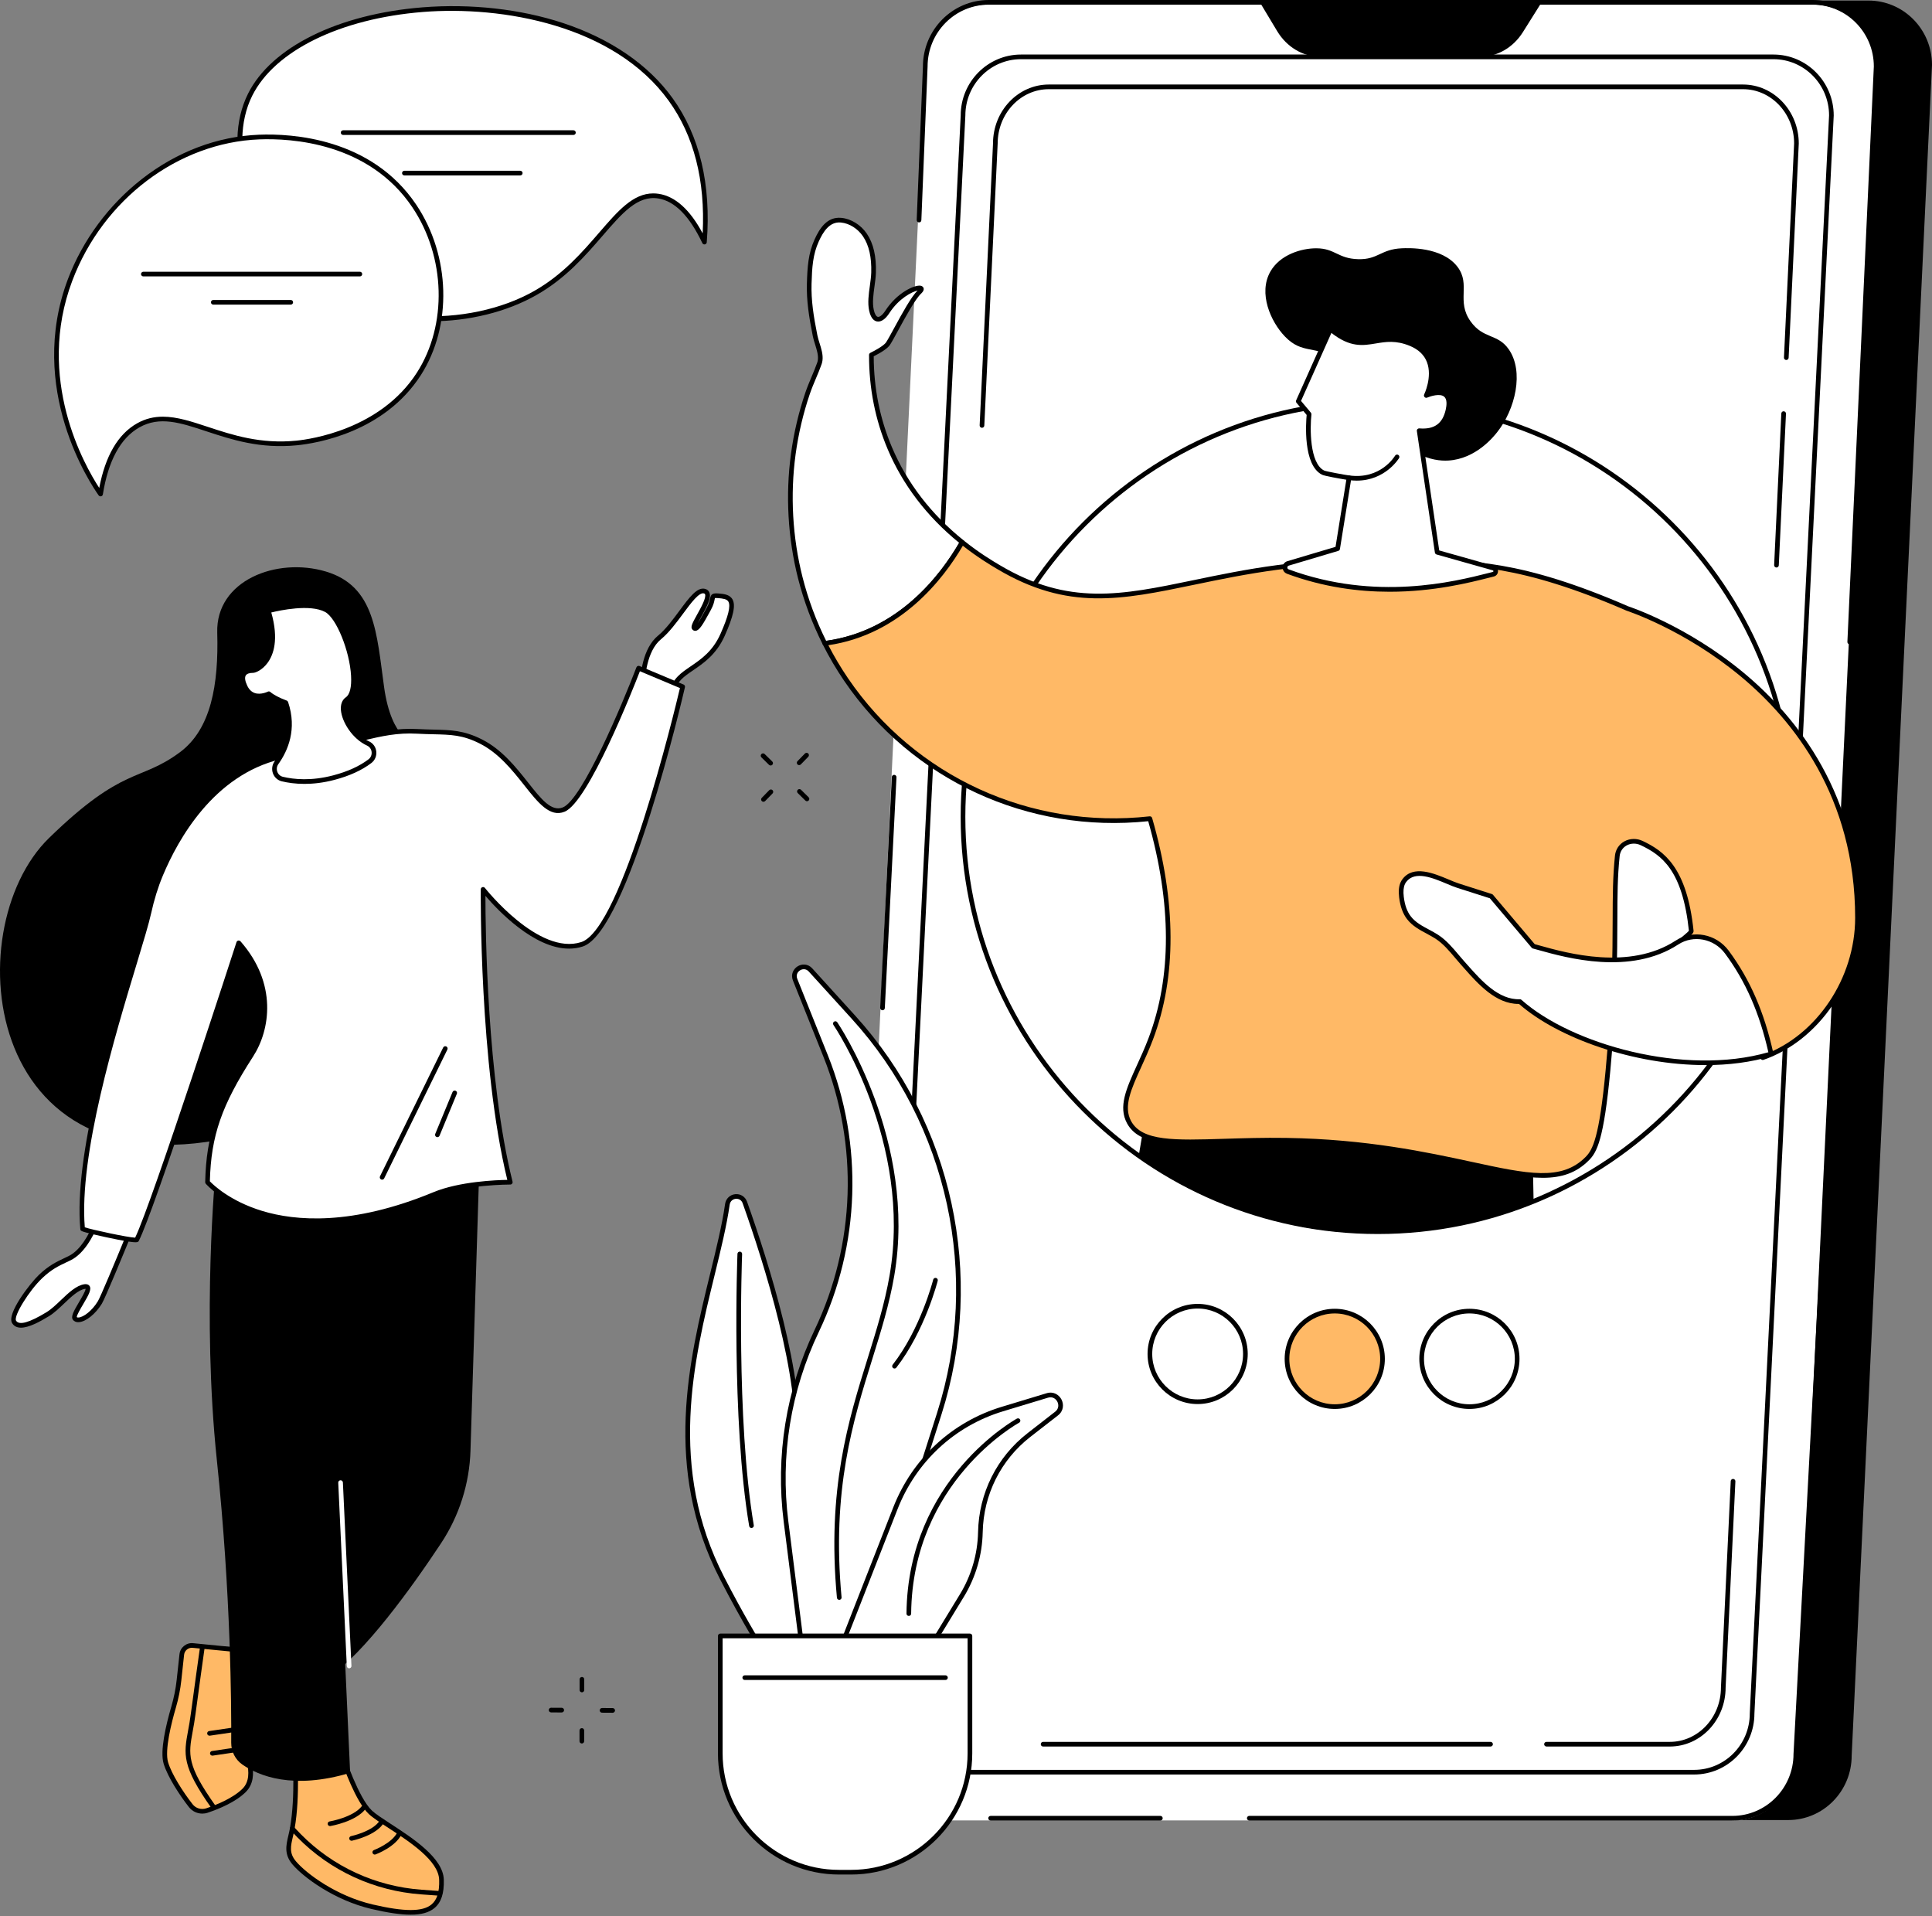
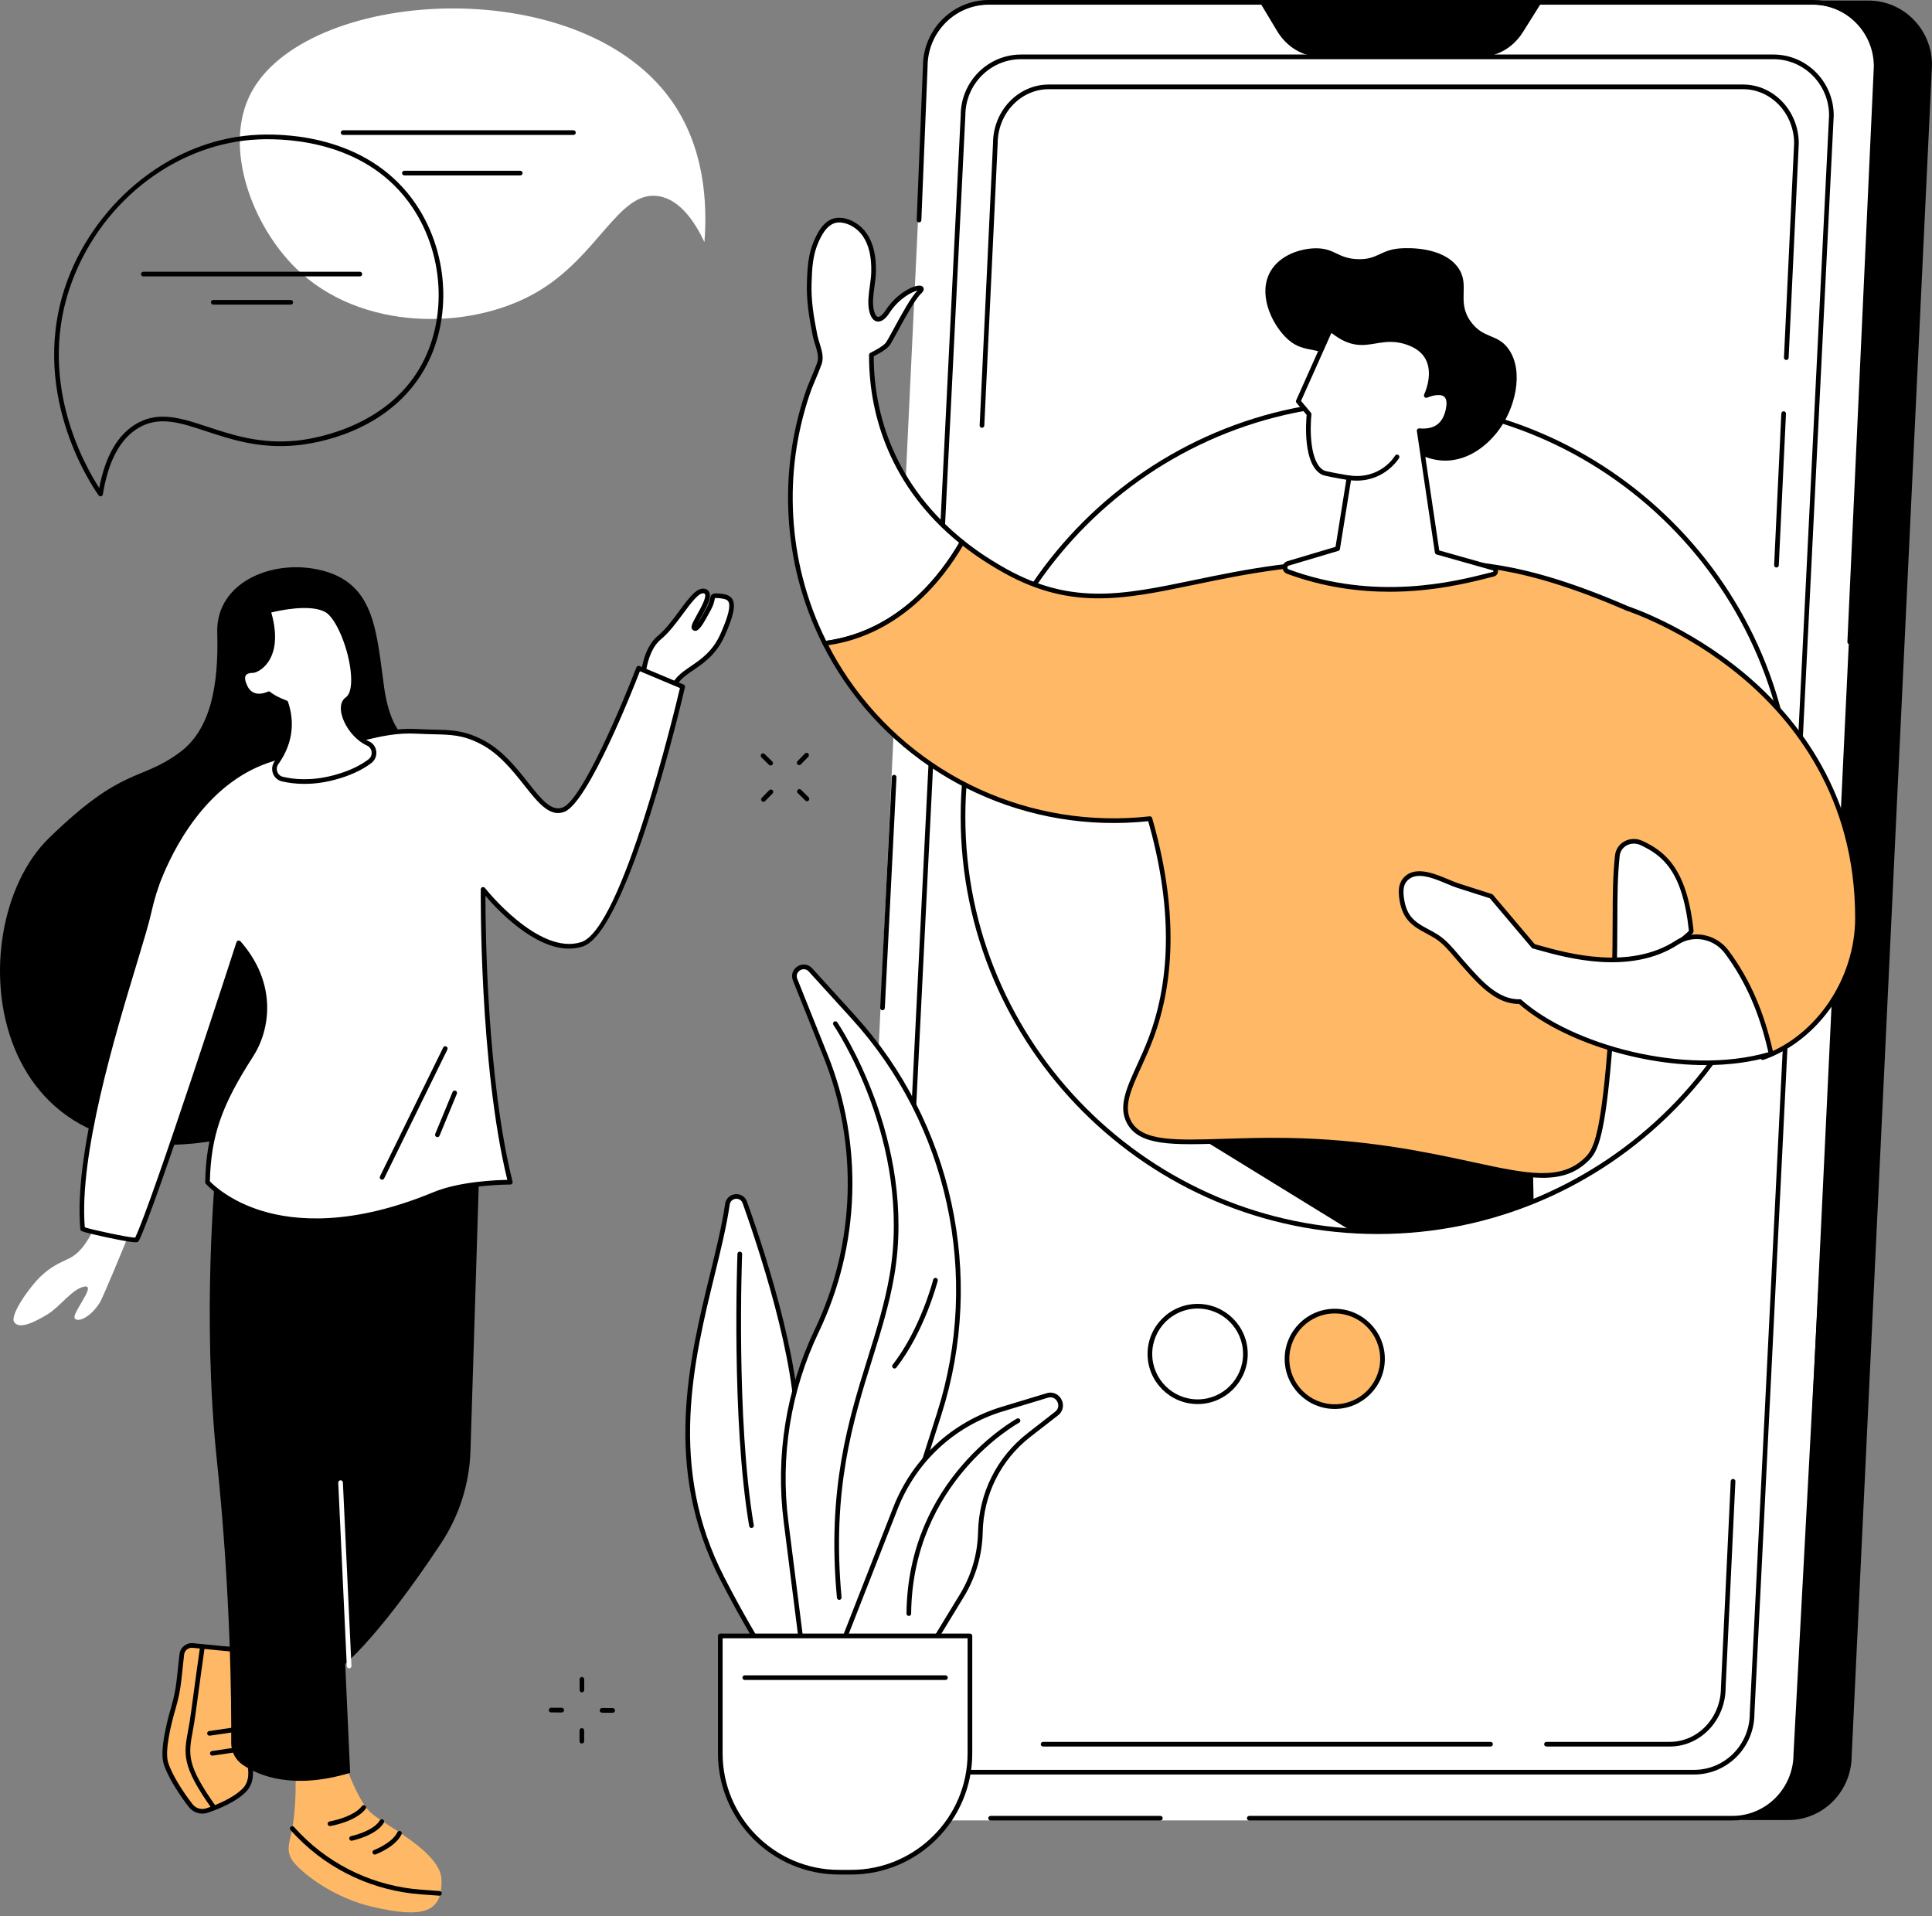
<svg xmlns="http://www.w3.org/2000/svg" width="120" height="119" viewBox="0 0 120 119" fill="none">
  <rect x="0" y="0" width="120" height="119" fill="#808080" stroke="none" />
  <path d="M47.866 47.541C47.904 47.541 47.941 47.527 47.969 47.498C48.025 47.44 48.024 47.349 47.967 47.293L47.496 46.83C47.44 46.774 47.347 46.774 47.291 46.831C47.236 46.889 47.236 46.98 47.293 47.036L47.764 47.499C47.792 47.527 47.83 47.541 47.866 47.541Z" fill="black" />
  <path d="M50.123 49.76C50.161 49.76 50.198 49.745 50.227 49.716C50.282 49.659 50.282 49.568 50.224 49.512L49.753 49.048C49.697 48.992 49.605 48.993 49.549 49.05C49.493 49.107 49.493 49.199 49.551 49.255L50.022 49.718C50.05 49.746 50.087 49.76 50.123 49.76Z" fill="black" />
  <path d="M49.636 47.518C49.674 47.518 49.711 47.504 49.74 47.474L50.203 46.999C50.259 46.942 50.258 46.851 50.201 46.795C50.143 46.739 50.052 46.74 49.996 46.797L49.533 47.272C49.477 47.33 49.478 47.421 49.535 47.477C49.564 47.504 49.599 47.518 49.636 47.518H49.636Z" fill="black" />
  <path d="M47.419 49.794C47.456 49.794 47.494 49.78 47.523 49.751L47.986 49.276C48.041 49.218 48.04 49.127 47.983 49.071C47.926 49.015 47.834 49.016 47.778 49.074L47.316 49.548C47.26 49.606 47.261 49.697 47.318 49.753C47.346 49.781 47.383 49.794 47.419 49.794Z" fill="black" />
  <path d="M34.89 106.352C34.969 106.352 35.034 106.287 35.035 106.208C35.035 106.128 34.971 106.063 34.891 106.062L34.23 106.059H34.229C34.15 106.059 34.085 106.123 34.084 106.202C34.084 106.282 34.148 106.347 34.228 106.348L34.889 106.352H34.89Z" fill="black" />
  <path d="M38.055 106.37C38.134 106.37 38.199 106.306 38.2 106.227C38.2 106.147 38.136 106.082 38.056 106.081L37.395 106.077H37.394C37.315 106.077 37.25 106.141 37.249 106.221C37.249 106.301 37.313 106.366 37.393 106.366L38.054 106.37H38.055Z" fill="black" />
  <path d="M36.144 105.102C36.224 105.102 36.288 105.037 36.288 104.957V104.294C36.29 104.214 36.225 104.149 36.145 104.149C36.065 104.149 36 104.214 36 104.294V104.957C35.999 105.037 36.064 105.102 36.144 105.102Z" fill="black" />
  <path d="M36.139 108.279C36.219 108.279 36.284 108.214 36.284 108.135V107.471C36.285 107.391 36.22 107.326 36.14 107.326C36.06 107.326 35.995 107.391 35.995 107.471V108.135C35.994 108.214 36.059 108.279 36.139 108.279Z" fill="black" />
  <path d="M25.805 46.214C25.805 46.214 24.321 46.012 23.857 42.674C23.393 39.337 23.3 36.404 20.239 35.494C17.177 34.584 13.401 36.05 13.493 39.286C13.586 42.522 13.107 45.289 11.169 46.722C8.664 48.576 7.683 47.528 3.044 52.045C-2.795 57.732 -1.099 75.036 15.786 70.283L25.805 46.214Z" fill="black" />
  <path d="M21.637 43.354C21.637 43.354 21.133 43.908 20.081 43.714L21.637 43.354Z" fill="white" />
  <path d="M20.518 43.9C21.326 43.9 21.725 43.472 21.744 43.451C21.798 43.392 21.794 43.3 21.734 43.246C21.675 43.193 21.584 43.197 21.53 43.255C21.51 43.276 21.059 43.746 20.107 43.57C20.029 43.555 19.953 43.608 19.938 43.687C19.923 43.765 19.976 43.841 20.055 43.855C20.222 43.886 20.376 43.9 20.517 43.9H20.518Z" fill="black" />
  <path d="M21.253 109.045C21.253 109.045 22.13 111.733 23.008 112.554C23.885 113.375 27.373 114.988 27.422 116.742C27.478 118.779 26.295 119.156 23.126 118.42C20.837 117.889 18.947 116.488 18.272 115.69C17.675 114.984 18.009 114.384 18.154 113.557C18.333 112.542 18.367 111.506 18.367 110.477V108.791L21.254 109.046L21.253 109.045Z" fill="#FFB966" />
-   <path d="M23.093 118.561C20.75 118.017 18.824 116.569 18.161 115.783C17.637 115.164 17.77 114.598 17.91 113.998C17.945 113.849 17.982 113.693 18.011 113.531C18.196 112.476 18.222 111.394 18.222 110.475V108.79C18.222 108.75 18.238 108.711 18.268 108.683C18.298 108.656 18.339 108.642 18.379 108.646L21.265 108.9C21.323 108.906 21.372 108.945 21.39 109C21.398 109.026 22.266 111.662 23.105 112.448C23.338 112.665 23.775 112.949 24.28 113.278C25.651 114.17 27.528 115.391 27.566 116.737C27.59 117.595 27.402 118.157 26.975 118.506C26.645 118.777 26.174 118.911 25.508 118.911C24.888 118.911 24.097 118.794 23.091 118.56L23.093 118.561ZM18.511 108.948V110.475C18.511 111.407 18.486 112.504 18.296 113.581C18.267 113.752 18.229 113.91 18.193 114.064C18.053 114.659 17.953 115.088 18.382 115.596C19.022 116.353 20.884 117.751 23.159 118.279C25.119 118.734 26.239 118.735 26.793 118.283C27.145 117.996 27.299 117.507 27.277 116.746C27.244 115.552 25.44 114.379 24.124 113.522C23.607 113.185 23.16 112.895 22.909 112.66C22.097 111.9 21.311 109.668 21.146 109.181L18.511 108.948Z" fill="black" />
  <path d="M27.297 117.731C27.373 117.731 27.436 117.673 27.442 117.597C27.447 117.517 27.388 117.448 27.308 117.442L26.181 117.36C23.332 117.154 20.669 115.927 18.68 113.907C18.414 113.637 18.265 113.463 18.263 113.462C18.211 113.401 18.12 113.394 18.059 113.447C17.999 113.499 17.992 113.591 18.044 113.651C18.05 113.658 18.2 113.832 18.474 114.11C20.512 116.181 23.241 117.438 26.16 117.649L27.287 117.731C27.29 117.731 27.294 117.731 27.297 117.731Z" fill="black" />
  <path d="M20.496 113.407C20.504 113.407 20.512 113.407 20.52 113.405C20.584 113.394 22.1 113.134 22.71 112.339C22.759 112.275 22.746 112.185 22.683 112.136C22.619 112.088 22.529 112.1 22.48 112.163C21.94 112.868 20.488 113.117 20.473 113.119C20.395 113.132 20.341 113.207 20.354 113.286C20.366 113.357 20.427 113.407 20.497 113.407L20.496 113.407Z" fill="black" />
  <path d="M21.836 114.318C21.846 114.318 21.856 114.317 21.866 114.315C21.927 114.302 23.375 113.989 23.84 113.201C23.88 113.133 23.857 113.044 23.788 113.003C23.72 112.963 23.631 112.986 23.59 113.055C23.19 113.732 21.82 114.029 21.806 114.032C21.728 114.048 21.678 114.125 21.694 114.203C21.709 114.272 21.769 114.318 21.836 114.318V114.318Z" fill="black" />
  <path d="M23.277 115.177C23.294 115.177 23.311 115.175 23.328 115.168C23.378 115.15 24.567 114.701 24.942 113.915C24.976 113.843 24.946 113.756 24.874 113.722C24.802 113.687 24.715 113.718 24.681 113.79C24.356 114.469 23.238 114.893 23.227 114.897C23.152 114.925 23.114 115.008 23.142 115.083C23.163 115.142 23.219 115.177 23.278 115.177H23.277Z" fill="black" />
  <path d="M14.49 102.433C14.383 102.433 12.858 102.282 11.977 102.193C11.634 102.159 11.329 102.407 11.292 102.749L11.118 104.347C11.057 104.912 10.943 105.469 10.784 106.015C10.495 107.004 10.069 108.71 10.302 109.488C10.552 110.321 11.333 111.48 11.848 112.14C12.086 112.445 12.487 112.566 12.854 112.442C13.509 112.223 14.555 111.8 15.17 111.186C16.113 110.243 15.094 108.432 15.094 108.432L14.491 102.433H14.49Z" fill="#FFB966" />
  <path d="M11.734 112.229C11.164 111.5 10.411 110.355 10.163 109.53C9.93 108.752 10.296 107.167 10.645 105.974C10.804 105.43 10.915 104.877 10.974 104.331L11.148 102.734C11.193 102.314 11.573 102.007 11.991 102.049C13.477 102.198 14.411 102.287 14.49 102.288C14.564 102.288 14.627 102.344 14.634 102.418L15.234 108.387C15.366 108.632 16.226 110.332 15.27 111.287C14.654 111.903 13.641 112.33 12.899 112.579C12.789 112.616 12.676 112.633 12.565 112.633C12.246 112.633 11.936 112.488 11.733 112.228L11.734 112.229ZM11.962 102.337C11.701 102.311 11.463 102.503 11.435 102.765L11.262 104.363C11.201 104.925 11.087 105.495 10.923 106.055C10.647 107.001 10.217 108.699 10.441 109.447C10.661 110.183 11.364 111.286 11.962 112.051C12.161 112.306 12.501 112.408 12.807 112.305C13.391 112.109 14.46 111.69 15.066 111.083C15.92 110.23 14.977 108.519 14.967 108.502C14.957 108.485 14.951 108.466 14.949 108.446L14.358 102.569C14.053 102.544 13.251 102.466 11.962 102.337Z" fill="black" />
  <path d="M13.265 112.371C13.294 112.371 13.323 112.363 13.349 112.344C13.414 112.298 13.429 112.208 13.383 112.142C11.585 109.613 11.705 108.961 11.967 107.534C12.024 107.221 12.09 106.867 12.143 106.451C12.284 105.363 12.705 102.37 12.709 102.34C12.72 102.261 12.665 102.187 12.586 102.176C12.505 102.165 12.433 102.221 12.422 102.299C12.418 102.329 11.996 105.324 11.856 106.413C11.804 106.822 11.739 107.172 11.682 107.481C11.413 108.945 11.278 109.68 13.147 112.309C13.175 112.349 13.22 112.37 13.265 112.37V112.371Z" fill="black" />
  <path d="M13.012 107.794C13.019 107.794 13.027 107.794 13.034 107.793L14.753 107.54C14.832 107.529 14.887 107.455 14.875 107.376C14.864 107.297 14.792 107.241 14.711 107.254L12.991 107.507C12.912 107.518 12.858 107.592 12.869 107.671C12.88 107.743 12.941 107.794 13.012 107.794Z" fill="black" />
  <path d="M13.189 109.033C13.196 109.033 13.203 109.033 13.21 109.032L14.93 108.779C15.009 108.768 15.064 108.694 15.052 108.615C15.04 108.536 14.969 108.479 14.887 108.493L13.168 108.746C13.089 108.757 13.034 108.831 13.046 108.91C13.056 108.982 13.118 109.033 13.189 109.033Z" fill="black" />
  <path d="M15.059 109.59C16.061 110.282 18.182 111.172 21.748 110.102L20.111 73.948L13.396 72.665C13.396 72.665 12.519 81.654 13.471 90.699C14.341 98.956 14.376 105.994 14.361 108.23C14.358 108.771 14.614 109.283 15.059 109.59Z" fill="black" />
  <path d="M13.698 71.609L29.77 72.515L29.223 90.09C29.16 92.142 28.526 94.135 27.392 95.847C25.575 98.591 22.672 102.629 20.376 104.207C16.754 106.697 13.698 71.609 13.698 71.609V71.609Z" fill="black" />
  <path d="M21.684 103.611C21.684 103.611 21.689 103.611 21.692 103.611C21.771 103.607 21.833 103.539 21.829 103.459L21.298 92.07C21.294 91.99 21.23 91.928 21.147 91.932C21.067 91.936 21.005 92.003 21.009 92.083L21.54 103.473C21.544 103.55 21.608 103.611 21.684 103.611Z" fill="white" />
  <path d="M40.075 42.818C39.969 42.797 39.894 42.705 39.896 42.597C39.908 42.037 40.025 40.356 40.968 39.585C42.109 38.651 43.077 36.508 43.768 36.716C44.46 36.923 42.938 38.79 43.111 38.998C43.284 39.205 43.649 38.495 44.029 37.803C44.41 37.112 44.071 36.957 44.623 37.003C45.381 37.066 45.884 37.183 44.881 39.431C43.927 41.569 42.026 41.502 41.777 42.923C41.756 43.044 41.639 43.123 41.518 43.099L40.075 42.819V42.818Z" fill="white" />
  <path d="M41.49 43.24L40.048 42.959C39.872 42.925 39.747 42.771 39.751 42.593C39.766 41.919 39.904 40.267 40.876 39.472C41.343 39.089 41.796 38.477 42.195 37.937C42.82 37.093 43.312 36.426 43.809 36.576C43.929 36.611 44.017 36.688 44.061 36.797C44.191 37.117 43.931 37.626 43.55 38.311C43.48 38.436 43.397 38.586 43.335 38.71C43.482 38.5 43.673 38.15 43.815 37.892L43.901 37.732C44.042 37.478 44.076 37.307 44.1 37.183C44.158 36.89 44.264 36.826 44.635 36.858C44.936 36.883 45.312 36.914 45.489 37.213C45.705 37.577 45.562 38.257 45.013 39.488C44.499 40.641 43.703 41.183 43.065 41.619C42.485 42.014 42.027 42.326 41.918 42.946C41.901 43.042 41.847 43.126 41.767 43.181C41.705 43.224 41.634 43.246 41.56 43.246C41.536 43.246 41.512 43.245 41.489 43.239L41.49 43.24ZM44.406 37.144C44.399 37.163 44.391 37.205 44.384 37.24C44.358 37.374 44.317 37.578 44.156 37.872L44.069 38.031C43.666 38.767 43.444 39.154 43.204 39.177C43.126 39.185 43.053 39.154 43 39.089C42.876 38.941 42.994 38.714 43.297 38.17C43.529 37.753 43.88 37.123 43.792 36.907C43.785 36.887 43.771 36.867 43.726 36.854C43.424 36.762 42.918 37.448 42.428 38.11C42.018 38.663 41.554 39.291 41.059 39.697C40.156 40.435 40.051 42.105 40.041 42.599C40.04 42.636 40.066 42.668 40.103 42.675L41.545 42.956C41.566 42.961 41.587 42.956 41.604 42.944C41.614 42.937 41.63 42.922 41.634 42.897C41.764 42.157 42.291 41.797 42.902 41.38C43.542 40.944 44.268 40.449 44.749 39.37C45.235 38.281 45.395 37.624 45.24 37.361C45.147 37.203 44.91 37.171 44.611 37.146C44.549 37.141 44.505 37.139 44.473 37.139C44.436 37.139 44.417 37.142 44.406 37.144Z" fill="black" />
  <path d="M6.096 76.093C5.995 76.076 5.896 76.13 5.855 76.225C5.67 76.658 5.145 77.734 4.331 78.135C3.752 78.421 3.232 78.602 2.526 79.27C1.821 79.939 0.612 81.671 0.876 82.097C1.19 82.604 2.194 82.087 2.967 81.616C3.739 81.145 4.506 80.015 5.258 79.901C6.01 79.786 4.42 81.595 4.647 81.881C4.874 82.166 5.684 81.742 6.204 80.886C6.41 80.549 7.635 77.571 8.005 76.67C8.059 76.537 7.976 76.39 7.835 76.367L6.097 76.093H6.096Z" fill="white" />
-   <path d="M0.753 82.173C0.396 81.595 1.873 79.691 2.427 79.165C3.036 78.587 3.523 78.358 3.995 78.136C4.084 78.094 4.175 78.051 4.267 78.005C5.031 77.628 5.539 76.594 5.722 76.168C5.789 76.012 5.951 75.922 6.12 75.95L7.859 76.224C7.97 76.242 8.065 76.309 8.12 76.407C8.175 76.505 8.181 76.621 8.139 76.725C7.663 77.887 6.532 80.626 6.328 80.962C5.94 81.6 5.338 82.085 4.898 82.112C4.704 82.125 4.592 82.042 4.534 81.971C4.382 81.779 4.568 81.442 4.911 80.862C5.063 80.605 5.312 80.185 5.318 80.041C5.309 80.041 5.297 80.042 5.28 80.044C4.874 80.106 4.423 80.535 3.988 80.949C3.681 81.242 3.364 81.544 3.043 81.74C2.457 82.098 1.79 82.454 1.302 82.454C1.069 82.454 0.877 82.374 0.754 82.174L0.753 82.173ZM5.561 79.864C5.701 80.072 5.509 80.417 5.159 81.009C5.01 81.261 4.764 81.678 4.768 81.799C4.79 81.819 4.828 81.827 4.878 81.823C5.178 81.805 5.709 81.421 6.08 80.811C6.238 80.551 7.108 78.473 7.871 76.615C7.883 76.585 7.873 76.56 7.867 76.548C7.859 76.535 7.843 76.514 7.812 76.509L6.074 76.235H6.073C6.037 76.229 6.002 76.248 5.988 76.281C5.792 76.737 5.245 77.845 4.395 78.264C4.301 78.311 4.21 78.353 4.118 78.397C3.646 78.619 3.201 78.83 2.626 79.375C1.8 80.159 0.826 81.741 0.999 82.02C1.185 82.322 1.822 82.144 2.891 81.492C3.186 81.312 3.492 81.021 3.787 80.739C4.255 80.293 4.739 79.832 5.236 79.757C5.266 79.752 5.293 79.751 5.318 79.751C5.453 79.751 5.523 79.809 5.56 79.863L5.561 79.864Z" fill="black" />
  <path d="M21.967 45.977C23.4 45.653 24.459 45.341 25.926 45.421C27.603 45.512 28.462 45.347 29.851 46.041C32.454 47.343 33.488 50.899 35.016 50.277C36.544 49.654 39.664 41.497 39.664 41.497L42.402 42.646C42.402 42.646 38.925 57.739 36.152 58.644C33.379 59.55 30.006 55.235 30.006 55.235C30.006 55.235 29.883 66.176 31.694 73.421C31.694 73.421 28.836 73.406 26.978 74.175C17.071 78.279 12.888 73.421 12.888 73.421C12.95 70.609 13.569 68.68 15.595 65.543C16.703 63.828 17.021 61.057 14.829 58.556C14.829 58.556 9.49 75.049 8.495 76.992C8.427 77.125 5.139 76.394 5.132 76.317C4.6 70.403 8.657 59.369 9.247 56.694C9.425 55.882 9.663 55.086 9.984 54.32C10.984 51.928 13.221 48.008 17.395 47.011L21.966 45.978L21.967 45.977Z" fill="white" />
  <path d="M7.314 76.986C6.849 76.896 6.299 76.777 5.841 76.668C5.001 76.468 4.998 76.444 4.989 76.329C4.579 71.78 6.859 64.252 8.221 59.755C8.639 58.376 8.968 57.287 9.106 56.662C9.299 55.783 9.544 54.999 9.851 54.263C10.822 51.94 13.091 47.89 17.363 46.868L21.935 45.836C22.126 45.793 22.311 45.75 22.491 45.708C23.645 45.439 24.644 45.206 25.934 45.277C26.299 45.297 26.618 45.304 26.928 45.312C28.016 45.337 28.802 45.355 29.917 45.912C31.166 46.536 32.036 47.635 32.804 48.605C33.612 49.626 34.25 50.433 34.962 50.142C36.168 49.651 38.668 43.697 39.53 41.444C39.544 41.408 39.572 41.378 39.608 41.363C39.644 41.347 39.685 41.347 39.721 41.363L42.458 42.512C42.523 42.539 42.559 42.61 42.543 42.678C42.401 43.297 39.016 57.861 36.198 58.781C35.917 58.873 35.632 58.914 35.344 58.914C33.16 58.914 30.903 56.515 30.151 55.636C30.151 57.67 30.244 67.019 31.835 73.385C31.846 73.429 31.837 73.475 31.809 73.509C31.782 73.544 31.739 73.565 31.695 73.565H31.695C31.663 73.566 28.844 73.559 27.034 74.308C21.877 76.444 18.283 76.121 16.177 75.474C13.879 74.769 12.824 73.565 12.78 73.514C12.757 73.487 12.745 73.452 12.745 73.416C12.81 70.494 13.474 68.561 15.475 65.463C16.47 63.924 16.89 61.291 14.888 58.846C14.192 60.989 9.559 75.233 8.625 77.056C8.598 77.11 8.577 77.151 8.416 77.151C8.255 77.151 7.936 77.107 7.314 76.986H7.314ZM14.938 58.459C17.235 61.079 16.793 63.955 15.717 65.62C13.763 68.646 13.107 70.537 13.035 73.364C13.238 73.577 14.285 74.595 16.281 75.203C18.34 75.83 21.857 76.138 26.923 74.04C28.535 73.372 30.841 73.286 31.51 73.276C29.761 66.096 29.86 55.341 29.861 55.232C29.862 55.171 29.902 55.116 29.959 55.097C30.017 55.077 30.082 55.097 30.12 55.145C30.153 55.187 33.464 59.368 36.107 58.506C38.645 57.677 41.898 44.148 42.233 42.731L39.745 41.687C39.311 42.807 36.544 49.81 35.07 50.41C34.158 50.783 33.424 49.856 32.576 48.785C31.826 47.839 30.977 46.766 29.786 46.171C28.73 45.642 28.01 45.626 26.92 45.601C26.623 45.594 26.287 45.586 25.917 45.566C24.668 45.497 23.735 45.715 22.555 45.99C22.375 46.032 22.19 46.075 21.998 46.119L17.427 47.151C13.281 48.142 11.067 52.102 10.116 54.376C9.815 55.095 9.577 55.864 9.386 56.726C9.246 57.361 8.915 58.455 8.496 59.84C7.148 64.289 4.898 71.72 5.267 76.222C5.707 76.372 7.978 76.858 8.395 76.864C9.448 74.69 14.637 58.674 14.689 58.511C14.706 58.461 14.747 58.424 14.798 58.413C14.808 58.411 14.817 58.41 14.827 58.41C14.869 58.41 14.908 58.428 14.936 58.459L14.938 58.459Z" fill="black" />
  <path d="M23.733 73.262C23.786 73.262 23.838 73.233 23.863 73.181L27.787 65.183C27.822 65.111 27.793 65.024 27.721 64.989C27.649 64.954 27.562 64.983 27.527 65.055L23.603 73.054C23.568 73.126 23.597 73.212 23.669 73.247C23.69 73.258 23.712 73.262 23.733 73.262Z" fill="black" />
  <path d="M27.167 70.622C27.223 70.622 27.277 70.588 27.301 70.532L28.376 67.929C28.407 67.855 28.372 67.771 28.297 67.74C28.223 67.71 28.139 67.745 28.108 67.819L27.033 70.422C27.003 70.496 27.038 70.58 27.112 70.611C27.13 70.619 27.149 70.622 27.167 70.622Z" fill="black" />
  <path d="M21.564 43.425C22.587 42.72 21.422 38.501 20.262 37.879C19.103 37.256 16.669 37.935 16.669 37.935C17.574 40.906 15.947 41.642 15.72 41.642C15.494 41.642 14.772 41.685 15.225 42.647C15.678 43.609 16.697 43.086 16.697 43.086C16.901 43.266 17.285 43.471 17.756 43.645C18.318 45.315 17.702 46.629 17.172 47.369C16.902 47.745 17.09 48.277 17.539 48.384C18.259 48.556 19.357 48.657 20.743 48.292C21.801 48.013 22.509 47.629 22.975 47.274C23.358 46.981 23.298 46.375 22.859 46.173C21.678 45.632 20.886 43.891 21.563 43.424L21.564 43.425Z" fill="white" />
  <path d="M17.507 48.525C17.253 48.465 17.046 48.281 16.955 48.036C16.861 47.784 16.898 47.503 17.055 47.285C17.598 46.526 18.136 45.301 17.642 43.755C17.236 43.601 16.893 43.422 16.675 43.254C16.503 43.323 16.113 43.445 15.73 43.315C15.454 43.221 15.241 43.017 15.096 42.708C14.911 42.315 14.886 42.007 15.023 41.791C15.108 41.657 15.298 41.497 15.72 41.497C15.793 41.492 16.138 41.352 16.414 40.956C16.739 40.49 17.023 39.593 16.53 37.977C16.519 37.94 16.523 37.9 16.542 37.865C16.561 37.831 16.593 37.806 16.63 37.795C16.732 37.767 19.134 37.108 20.332 37.751C21.206 38.22 22.011 40.438 22.096 41.961C22.141 42.764 21.985 43.311 21.647 43.544C21.469 43.666 21.45 43.904 21.465 44.082C21.521 44.732 22.12 45.674 22.922 46.042C23.172 46.157 23.34 46.391 23.371 46.668C23.402 46.95 23.288 47.219 23.065 47.388C22.477 47.836 21.709 48.187 20.781 48.431C20.079 48.617 19.449 48.683 18.907 48.683C18.338 48.683 17.865 48.61 17.507 48.524V48.525ZM21.806 41.978C21.72 40.421 20.891 38.38 20.194 38.006C19.255 37.502 17.38 37.908 16.85 38.038C17.327 39.716 16.99 40.665 16.617 41.17C16.275 41.631 15.858 41.787 15.721 41.787C15.49 41.787 15.333 41.842 15.267 41.946C15.187 42.071 15.218 42.291 15.357 42.584C15.467 42.818 15.623 42.972 15.821 43.04C16.201 43.171 16.627 42.958 16.631 42.956C16.684 42.929 16.749 42.937 16.793 42.976C16.984 43.145 17.363 43.344 17.807 43.508C17.848 43.523 17.88 43.557 17.894 43.598C18.464 45.291 17.88 46.629 17.29 47.453C17.189 47.593 17.165 47.773 17.226 47.934C17.285 48.092 17.411 48.205 17.574 48.243C18.241 48.402 19.326 48.516 20.706 48.151C21.597 47.916 22.331 47.582 22.888 47.158C23.029 47.05 23.102 46.879 23.081 46.7C23.062 46.524 22.957 46.377 22.799 46.305C21.878 45.882 21.238 44.835 21.175 44.107C21.144 43.748 21.253 43.462 21.482 43.305C21.729 43.135 21.844 42.664 21.805 41.977L21.806 41.978Z" fill="black" />
  <path d="M43.754 15.034C43.944 12.583 43.756 9.089 41.651 6.172C35.83 -1.893 18.841 -0.71 15.54 5.872C13.864 9.213 15.677 14.019 18.385 16.665C22.388 20.578 29.141 20.541 33.264 18.189C37.188 15.95 38.408 11.794 40.9 12.181C42.285 12.396 43.208 13.882 43.754 15.035V15.034Z" fill="white" />
-   <path d="M25.77 19.92C22.814 19.717 20.155 18.598 18.283 16.769C15.522 14.071 13.693 9.233 15.411 5.808C16.855 2.927 21.004 0.876 26.238 0.456C29.239 0.215 32.341 0.561 34.973 1.431C37.923 2.406 40.273 4.016 41.768 6.088C43.46 8.433 44.177 11.447 43.898 15.046C43.893 15.112 43.845 15.166 43.78 15.178C43.714 15.189 43.651 15.156 43.623 15.097C42.827 13.416 41.904 12.483 40.877 12.324C39.6 12.126 38.645 13.234 37.433 14.636C36.362 15.875 35.147 17.281 33.335 18.315C31.479 19.374 29.125 19.954 26.754 19.954C26.426 19.954 26.097 19.943 25.77 19.92ZM40.922 12.038C41.943 12.196 42.857 13.022 43.644 14.493C43.81 11.199 43.101 8.43 41.534 6.258C38.14 1.555 31.186 0.349 26.261 0.744C21.128 1.156 17.07 3.147 15.67 5.938C14.033 9.201 15.858 13.993 18.487 16.562C22.434 20.419 29.194 20.345 33.193 18.063C34.962 17.053 36.159 15.668 37.216 14.446C38.38 13.098 39.32 12.011 40.575 12.011C40.688 12.011 40.804 12.02 40.923 12.038H40.922Z" fill="black" />
  <path d="M21.312 8.381H35.617C35.697 8.381 35.762 8.316 35.762 8.236C35.762 8.156 35.697 8.091 35.617 8.091H21.312C21.232 8.091 21.167 8.156 21.167 8.236C21.167 8.316 21.232 8.381 21.312 8.381Z" fill="black" />
  <path d="M25.117 10.895H32.314C32.394 10.895 32.459 10.83 32.459 10.75C32.459 10.67 32.394 10.605 32.314 10.605H25.117C25.037 10.605 24.972 10.67 24.972 10.75C24.972 10.83 25.037 10.895 25.117 10.895Z" fill="black" />
-   <path d="M6.245 30.68C5.881 30.169 1.78 24.194 4.356 17.38C6.163 12.596 10.762 8.72 16.101 8.511C17.002 8.476 22.683 8.255 25.731 12.792C27.785 15.848 28.009 20.118 26.013 23.224C23.642 26.915 19.113 27.442 18.441 27.509C13.736 27.982 11.143 24.965 8.578 26.422C7.008 27.313 6.466 29.302 6.245 30.68Z" fill="white" />
  <path d="M6.127 30.764C5.66 30.109 1.639 24.159 4.221 17.328C5.129 14.924 6.761 12.717 8.815 11.116C10.992 9.418 13.509 8.468 16.096 8.366C18.101 8.287 23.06 8.556 25.852 12.711C27.985 15.886 28.101 20.241 26.136 23.302C23.855 26.851 19.68 27.529 18.456 27.653C16.148 27.885 14.376 27.299 12.813 26.784C11.195 26.249 9.918 25.828 8.65 26.547C7.486 27.209 6.725 28.607 6.389 30.703C6.38 30.761 6.336 30.808 6.279 30.821C6.268 30.824 6.257 30.825 6.246 30.825C6.2 30.825 6.156 30.803 6.128 30.764H6.127ZM12.903 26.509C14.439 27.016 16.179 27.591 18.426 27.365C19.276 27.279 23.625 26.674 25.892 23.146C27.798 20.18 27.682 15.955 25.611 12.873C22.901 8.839 18.062 8.581 16.107 8.656C11.069 8.853 6.401 12.38 4.492 17.431C2.189 23.524 5.253 28.905 6.164 30.303C6.543 28.311 7.33 26.964 8.507 26.296C9.036 25.995 9.569 25.878 10.116 25.878C10.993 25.878 11.906 26.179 12.903 26.509Z" fill="black" />
  <path d="M8.904 17.166H22.352C22.432 17.166 22.497 17.101 22.497 17.021C22.497 16.941 22.432 16.877 22.352 16.877H8.904C8.824 16.877 8.759 16.941 8.759 17.021C8.759 17.101 8.824 17.166 8.904 17.166Z" fill="black" />
  <path d="M13.247 18.919H18.059C18.139 18.919 18.204 18.854 18.204 18.774C18.204 18.694 18.139 18.629 18.059 18.629H13.247C13.168 18.629 13.102 18.694 13.102 18.774C13.102 18.854 13.168 18.919 13.247 18.919Z" fill="black" />
  <path d="M111.068 113.033H59.891C57.714 113.033 55.949 111.243 55.949 109.033L60.938 4.035C60.938 1.826 62.703 0.035 64.881 0.035H116.058C118.235 0.035 120 1.826 120 4.035L115.011 109.033C115.011 111.243 113.246 113.033 111.069 113.033H111.068Z" fill="black" />
  <path d="M107.599 113.056H56.422C54.245 113.056 52.48 111.273 52.48 109.073L57.469 4.264C57.469 2.064 59.234 0.281 61.411 0.281H112.588C114.766 0.281 116.531 2.064 116.531 4.264L111.542 109.073C111.542 111.273 109.777 113.056 107.599 113.056Z" fill="white" />
  <path d="M61.529 113.065H72.072C72.152 113.065 72.217 113 72.217 112.92C72.217 112.84 72.152 112.775 72.072 112.775H61.529C61.449 112.775 61.384 112.84 61.384 112.92C61.384 113 61.449 113.065 61.529 113.065Z" fill="black" />
  <path d="M77.594 113.064H107.599C109.853 113.064 111.686 111.213 111.686 108.937L113.586 73.461C113.591 73.381 113.529 73.313 113.45 73.308C113.369 73.306 113.302 73.365 113.298 73.445L111.398 108.929C111.398 111.053 109.694 112.775 107.6 112.775H77.594C77.514 112.775 77.45 112.84 77.45 112.92C77.45 112.999 77.514 113.064 77.594 113.064H77.594Z" fill="black" />
  <path d="M114.89 40.013C114.967 40.013 115.031 39.953 115.034 39.874L116.676 4.133C116.676 1.851 114.843 0 112.589 0H61.412C59.159 0 57.325 1.851 57.325 4.127L56.938 13.661C56.934 13.741 56.996 13.809 57.076 13.812C57.162 13.817 57.224 13.754 57.227 13.674L57.614 4.134C57.614 2.012 59.318 0.29 61.412 0.29H112.589C114.683 0.29 116.387 2.012 116.387 4.128L114.745 39.863C114.741 39.943 114.803 40.01 114.883 40.014C114.885 40.014 114.887 40.014 114.889 40.014L114.89 40.013Z" fill="black" />
  <path d="M105.226 110.06H58.49C56.502 110.06 54.889 108.432 54.889 106.423L59.816 7.169C59.816 5.161 61.428 3.532 63.416 3.532H110.152C112.14 3.532 113.752 5.161 113.752 7.169L108.826 106.423C108.826 108.432 107.214 110.06 105.226 110.06Z" fill="white" />
  <path d="M54.745 106.415L59.671 7.169C59.671 5.084 61.351 3.387 63.416 3.387H110.152C112.217 3.387 113.896 5.084 113.896 7.176L108.97 106.423C108.97 108.508 107.291 110.205 105.226 110.205H58.49C56.425 110.205 54.745 108.508 54.745 106.416V106.415ZM63.416 3.676C61.511 3.676 59.96 5.243 59.96 7.176L55.035 106.423C55.035 108.349 56.585 109.916 58.49 109.916H105.226C107.131 109.916 108.682 108.349 108.682 106.416L113.607 7.169C113.607 5.243 112.057 3.676 110.152 3.676H63.416Z" fill="black" />
  <path d="M110.34 35.245C110.416 35.245 110.481 35.184 110.484 35.107L110.93 25.694C110.934 25.614 110.872 25.547 110.792 25.543C110.713 25.534 110.644 25.601 110.641 25.68L110.195 35.093C110.191 35.173 110.253 35.241 110.333 35.245C110.335 35.245 110.337 35.245 110.34 35.245Z" fill="black" />
  <path d="M60.993 26.567C61.07 26.567 61.134 26.506 61.137 26.429L61.967 8.915C61.967 7.05 63.392 5.539 65.144 5.539H108.259C110.011 5.539 111.436 7.05 111.436 8.908L110.805 22.206C110.802 22.286 110.863 22.354 110.943 22.357C111.022 22.36 111.091 22.3 111.095 22.22L111.725 8.915C111.725 6.89 110.17 5.249 108.259 5.249H65.144C63.233 5.249 61.678 6.89 61.678 8.908L60.848 26.415C60.844 26.495 60.906 26.563 60.986 26.567C60.988 26.567 60.99 26.567 60.993 26.567Z" fill="black" />
  <path d="M57.301 89.826C57.377 89.826 57.442 89.765 57.445 89.688L58.144 74.925C58.148 74.845 58.086 74.778 58.007 74.774C57.932 74.769 57.859 74.832 57.855 74.911L57.156 89.674C57.152 89.754 57.214 89.822 57.294 89.826C57.296 89.826 57.298 89.826 57.301 89.826Z" fill="white" />
  <path d="M64.789 108.468H92.581C92.661 108.468 92.726 108.403 92.726 108.323C92.726 108.243 92.661 108.178 92.581 108.178H64.789C64.709 108.178 64.644 108.243 64.644 108.323C64.644 108.403 64.709 108.468 64.789 108.468Z" fill="black" />
  <path d="M96.056 108.467H103.715C105.626 108.467 107.181 106.826 107.181 104.808L107.788 92C107.792 91.92 107.73 91.852 107.65 91.848C107.571 91.844 107.502 91.906 107.499 91.986L106.891 104.801C106.891 106.666 105.466 108.178 103.714 108.178H96.055C95.975 108.178 95.91 108.243 95.91 108.323C95.91 108.403 95.975 108.467 96.055 108.467H96.056Z" fill="black" />
  <path d="M78.339 0.287L79.324 1.928C79.924 2.925 80.927 3.524 82.001 3.524H91.955C93.006 3.524 93.991 2.951 94.594 1.989L95.662 0.287H78.339Z" fill="black" />
  <path d="M54.814 62.741C54.891 62.741 54.954 62.681 54.958 62.604L55.682 48.273C55.686 48.193 55.624 48.125 55.545 48.121C55.465 48.118 55.397 48.178 55.393 48.258L54.669 62.589C54.665 62.669 54.727 62.737 54.806 62.741C54.809 62.741 54.811 62.741 54.814 62.741Z" fill="black" />
  <path d="M85.576 76.493C99.804 76.493 111.338 64.959 111.338 50.731C111.338 36.504 99.804 24.97 85.576 24.97C71.348 24.97 59.814 36.504 59.814 50.731C59.814 64.959 71.348 76.493 85.576 76.493Z" fill="white" />
  <path d="M59.669 50.731C59.669 36.446 71.291 24.825 85.576 24.825C99.861 24.825 111.483 36.446 111.483 50.731C111.483 65.016 99.861 76.638 85.576 76.638C71.291 76.638 59.669 65.016 59.669 50.731ZM59.959 50.731C59.959 64.856 71.451 76.348 85.576 76.348C99.701 76.348 111.193 64.856 111.193 50.731C111.193 36.606 99.701 25.114 85.576 25.114C71.451 25.114 59.959 36.606 59.959 50.731Z" fill="black" />
-   <path d="M71.256 68.652L95.186 69.999C95.186 69.999 95.198 72.1 95.252 74.495C91.846 76.156 88.045 76.492 84.001 76.492C79.129 76.492 74.613 74.128 70.728 71.779L71.257 68.652H71.256Z" fill="black" />
+   <path d="M71.256 68.652L95.186 69.999C95.186 69.999 95.198 72.1 95.252 74.495C91.846 76.156 88.045 76.492 84.001 76.492L71.257 68.652H71.256Z" fill="black" />
  <path d="M50.943 22.358C51.001 21.872 50.723 21.333 50.625 20.844C50.413 19.782 50.231 18.705 50.262 17.622C50.29 16.664 50.331 15.801 50.725 14.934C50.995 14.341 51.423 13.597 52.244 13.675C52.839 13.731 53.394 14.109 53.723 14.599C54.176 15.272 54.282 16.121 54.259 16.933C54.238 17.662 53.971 18.551 54.127 19.268C54.292 20.028 54.733 19.962 55.114 19.371C56.075 17.885 57.675 17.603 57.111 18.129C56.548 18.655 55.534 20.758 55.159 21.336C55.022 21.546 54.602 21.801 54.123 22.042C54.119 23.417 54.291 25.53 55.266 27.833C56.429 30.577 58.255 32.465 59.764 33.675C58.529 35.835 55.84 39.365 51.23 39.954C50.576 38.657 50.065 37.287 49.707 35.879C49.073 33.379 48.926 30.76 49.272 28.204C49.447 26.913 49.747 25.639 50.167 24.405C50.38 23.778 50.679 23.184 50.896 22.562C50.919 22.495 50.934 22.427 50.943 22.357L50.943 22.358Z" fill="white" />
  <path d="M51.101 40.02C50.444 38.716 49.928 37.336 49.567 35.916C48.934 33.419 48.782 30.746 49.129 28.185C49.305 26.886 49.608 25.599 50.03 24.359C50.142 24.032 50.277 23.712 50.408 23.401C50.53 23.113 50.656 22.814 50.76 22.516C50.78 22.46 50.793 22.403 50.8 22.34C50.834 22.05 50.73 21.718 50.63 21.398C50.575 21.224 50.518 21.045 50.484 20.87C50.243 19.666 50.088 18.653 50.118 17.616C50.147 16.59 50.201 15.736 50.594 14.873C50.898 14.203 51.36 13.443 52.258 13.53C52.865 13.588 53.473 13.966 53.844 14.517C54.25 15.12 54.433 15.911 54.404 16.936C54.396 17.206 54.355 17.499 54.316 17.783C54.247 18.284 54.175 18.802 54.27 19.236C54.325 19.494 54.421 19.659 54.524 19.678C54.613 19.696 54.792 19.603 54.993 19.291C55.712 18.18 56.791 17.69 57.166 17.742C57.309 17.761 57.353 17.852 57.365 17.89C57.414 18.044 57.261 18.187 57.211 18.234C56.845 18.576 56.245 19.679 55.806 20.484C55.59 20.881 55.404 21.224 55.281 21.414C55.151 21.613 54.82 21.847 54.268 22.13C54.273 24.116 54.654 26.015 55.4 27.776C56.342 29.999 57.84 31.945 59.855 33.562C59.91 33.606 59.925 33.684 59.89 33.746C58.682 35.861 55.953 39.497 51.249 40.097C51.242 40.098 51.236 40.098 51.23 40.098C51.177 40.098 51.126 40.068 51.101 40.019L51.101 40.02ZM55.133 27.891C54.361 26.067 53.972 24.1 53.978 22.043C53.978 21.988 54.009 21.938 54.058 21.914C54.773 21.555 54.979 21.349 55.038 21.258C55.155 21.078 55.339 20.739 55.552 20.347C56.016 19.493 56.593 18.433 56.993 18.043C56.652 18.121 55.836 18.521 55.236 19.45C54.992 19.827 54.721 20.009 54.472 19.964C54.309 19.935 54.093 19.795 53.986 19.299C53.88 18.814 53.956 18.271 54.029 17.745C54.069 17.456 54.106 17.183 54.114 16.929C54.142 15.967 53.974 15.232 53.603 14.68C53.279 14.198 52.753 13.869 52.23 13.819C51.517 13.751 51.121 14.411 50.856 14.994C50.486 15.809 50.437 16.599 50.407 17.626C50.377 18.635 50.529 19.631 50.767 20.815C50.798 20.974 50.85 21.139 50.905 21.313C51.015 21.663 51.128 22.023 51.087 22.375C51.077 22.458 51.059 22.538 51.033 22.612C50.926 22.919 50.798 23.221 50.674 23.514C50.545 23.82 50.412 24.136 50.304 24.453C49.888 25.675 49.589 26.944 49.415 28.225C49.073 30.749 49.223 33.383 49.847 35.845C50.194 37.211 50.686 38.54 51.312 39.798C55.752 39.185 58.374 35.776 59.575 33.711C57.572 32.08 56.077 30.122 55.132 27.891H55.133Z" fill="black" />
  <path d="M59.763 33.676C60.733 34.454 61.571 34.953 62.016 35.217C69.353 39.575 73.82 34.577 85.841 34.899C90.237 35.016 93.251 34.391 101.089 37.794C101.089 37.794 115.372 42.373 115.372 56.999C115.372 61.1 112.67 64.575 109.485 65.685C106.638 62.126 105.726 60.093 103.502 59.218C103.518 59.051 105.064 57.994 105.046 57.819C104.66 54.103 103.405 53.042 101.964 52.357C101.305 52.044 100.53 52.423 100.454 53.149C100.118 56.341 100.587 58.877 99.874 66.462C99.46 70.865 99.019 71.514 98.594 71.946C95.799 74.791 91.032 70.983 79.893 70.813C74.606 70.733 71.118 71.521 70.127 69.693C69.413 68.375 70.603 66.816 71.472 64.524C72.545 61.693 73.288 57.322 71.422 50.842C64.006 51.664 56.726 48.334 52.551 42.202C52.058 41.478 51.617 40.727 51.228 39.955C55.838 39.367 58.528 35.837 59.762 33.676H59.763Z" fill="#FFB966" />
  <path d="M91.356 72.44C88.609 71.847 84.846 71.034 79.891 70.958C78.481 70.936 77.194 70.977 76.057 71.013C72.873 71.114 70.769 71.18 70.001 69.762C69.444 68.733 69.962 67.595 70.618 66.154C70.859 65.627 71.107 65.082 71.338 64.473C72.783 60.662 72.776 56.129 71.318 51C63.86 51.782 56.632 48.45 52.433 42.284C51.944 41.566 51.496 40.805 51.101 40.021C51.08 39.979 51.08 39.929 51.102 39.888C51.124 39.846 51.166 39.818 51.212 39.812C55.791 39.228 58.457 35.673 59.638 33.605C59.659 33.568 59.695 33.542 59.737 33.535C59.778 33.527 59.821 33.537 59.855 33.564C60.821 34.34 61.647 34.83 62.091 35.094C66.379 37.64 69.635 36.964 74.14 36.029C77.314 35.37 80.911 34.623 85.846 34.754C86.528 34.773 87.183 34.773 87.817 34.773C91.254 34.775 94.501 34.776 101.135 37.656C101.17 37.668 104.773 38.844 108.325 41.801C111.606 44.533 115.518 49.388 115.518 56.999C115.518 60.903 113.002 64.613 109.534 65.821C109.477 65.841 109.412 65.823 109.374 65.775C108.599 64.806 107.969 63.953 107.414 63.201C105.929 61.189 105.033 59.975 103.451 59.354C103.391 59.33 103.354 59.269 103.36 59.205C103.372 59.078 103.529 58.941 104.141 58.454C104.414 58.237 104.821 57.914 104.901 57.802C104.501 54.024 103.202 53.105 101.905 52.489C101.62 52.353 101.292 52.361 101.029 52.509C100.786 52.645 100.629 52.885 100.6 53.166C100.464 54.458 100.461 55.628 100.457 57.109C100.451 59.277 100.444 61.974 100.021 66.477C99.615 70.8 99.183 71.558 98.7 72.049C97.91 72.852 96.986 73.147 95.824 73.147C94.626 73.147 93.175 72.834 91.358 72.442L91.356 72.44ZM102.027 52.226C103.342 52.851 104.779 53.849 105.19 57.804C105.205 57.949 105.075 58.08 104.319 58.68C104.124 58.836 103.875 59.032 103.738 59.159C105.283 59.829 106.185 61.051 107.645 63.028C108.183 63.757 108.792 64.581 109.534 65.513C112.839 64.31 115.227 60.747 115.227 56.999C115.227 49.504 111.377 44.722 108.146 42.029C104.638 39.105 101.08 37.944 101.031 37.927C94.44 35.066 91.222 35.064 87.815 35.062C87.18 35.062 86.523 35.062 85.837 35.044C80.937 34.912 77.356 35.656 74.197 36.311C69.627 37.26 66.326 37.945 61.941 35.341C61.511 35.086 60.728 34.621 59.803 33.893C58.573 35.994 55.925 39.409 51.45 40.071C51.817 40.78 52.227 41.469 52.67 42.121C56.832 48.232 64.011 51.518 71.406 50.698C71.477 50.691 71.542 50.734 71.561 50.802C73.07 56.042 73.085 60.676 71.607 64.576C71.373 65.193 71.111 65.768 70.88 66.275C70.257 67.642 69.765 68.722 70.254 69.624C70.937 70.885 72.97 70.821 76.047 70.724C77.187 70.689 78.478 70.648 79.895 70.669C84.879 70.745 88.658 71.562 91.418 72.158C94.898 72.911 96.999 73.365 98.492 71.845C98.918 71.412 99.334 70.672 99.73 66.449C100.152 61.959 100.159 59.269 100.165 57.108C100.169 55.619 100.172 54.443 100.309 53.135C100.349 52.76 100.559 52.439 100.885 52.256C101.067 52.154 101.272 52.103 101.479 52.103C101.665 52.103 101.852 52.144 102.027 52.227V52.226Z" fill="black" />
  <path d="M87.129 54.85C87.156 54.793 87.188 54.737 87.227 54.685C87.996 53.671 89.676 54.722 90.553 55.002C91.242 55.222 91.931 55.442 92.62 55.662L95.246 58.766C96.668 59.142 100.994 60.6 104.158 58.537C105.175 57.875 106.536 58.155 107.259 59.13C108.339 60.588 109.353 62.484 110.007 65.45C104.926 66.974 97.665 65.109 94.402 62.202C92.917 62.259 91.751 60.819 90.859 59.823C90.356 59.261 89.885 58.593 89.247 58.179C88.662 57.8 87.953 57.569 87.513 56.999C87.23 56.634 87.102 56.172 87.047 55.713C87.012 55.423 87.011 55.11 87.129 54.85V54.85Z" fill="white" />
  <path d="M94.349 62.348C94.337 62.348 94.325 62.348 94.314 62.348C92.906 62.348 91.815 61.118 90.935 60.127L90.75 59.919C90.628 59.782 90.507 59.639 90.386 59.495C90.016 59.056 89.633 58.602 89.167 58.3C88.993 58.187 88.801 58.084 88.615 57.984C88.176 57.749 87.722 57.505 87.398 57.087C87.133 56.746 86.972 56.301 86.903 55.73C86.855 55.334 86.885 55.035 86.996 54.79C87.028 54.721 87.067 54.656 87.111 54.597C87.79 53.702 89.058 54.235 89.984 54.623C90.21 54.718 90.423 54.808 90.597 54.864L92.663 55.524C92.689 55.533 92.712 55.547 92.73 55.568L95.326 58.637C95.427 58.665 95.54 58.696 95.667 58.731C97.327 59.195 101.215 60.281 104.078 58.416C105.148 57.718 106.596 57.994 107.374 59.043C108.702 60.836 109.583 62.862 110.147 65.418C110.163 65.493 110.12 65.567 110.047 65.588C108.759 65.975 107.358 66.148 105.928 66.147C101.483 66.147 96.768 64.474 94.347 62.347L94.349 62.348ZM107.143 59.216C106.456 58.288 105.18 58.044 104.237 58.658C101.265 60.596 97.288 59.485 95.59 59.01C95.447 58.97 95.319 58.935 95.209 58.906C95.18 58.898 95.154 58.882 95.136 58.859L92.537 55.787L90.51 55.139C90.325 55.08 90.105 54.988 89.873 54.891C88.989 54.519 87.887 54.056 87.343 54.773C87.311 54.815 87.284 54.861 87.261 54.91C87.174 55.102 87.151 55.359 87.191 55.696C87.254 56.214 87.396 56.611 87.628 56.911C87.914 57.281 88.321 57.499 88.753 57.73C88.944 57.833 89.141 57.938 89.326 58.058C89.828 58.384 90.225 58.854 90.608 59.309C90.728 59.451 90.846 59.592 90.967 59.726L91.153 59.935C92.011 60.903 93.081 62.105 94.397 62.057C94.434 62.053 94.471 62.069 94.499 62.093C97.593 64.851 104.621 66.846 109.837 65.349C109.281 62.895 108.423 60.944 107.143 59.216Z" fill="black" />
  <path d="M87.947 28.126C88.821 28.566 89.479 28.629 89.954 28.602C91.668 28.503 92.768 27.122 92.988 26.845C94.125 25.416 94.672 23.07 93.71 21.692C93.016 20.7 92.142 21.074 91.344 19.964C90.436 18.705 91.366 17.677 90.53 16.575C89.567 15.306 87.444 15.403 87.063 15.42C85.753 15.48 85.597 16.13 84.359 16.096C83.095 16.062 82.928 15.427 81.768 15.42C80.846 15.415 79.502 15.808 78.901 16.873C78.146 18.211 78.918 19.974 79.814 20.903C80.891 22.02 81.649 21.421 83.157 22.33C85.77 23.907 85.145 26.714 87.948 28.126H87.947Z" fill="black" />
  <path d="M83.081 34.073L83.789 29.672C83.633 29.654 82.33 29.428 82.181 29.354C80.975 28.753 81.31 25.725 81.31 25.725L80.639 24.923L82.64 20.446C84.765 22.217 85.523 20.478 87.625 21.349C89.728 22.221 88.587 24.562 88.587 24.562C88.587 24.562 90.306 23.805 89.938 25.467C89.66 26.723 88.746 26.801 88.144 26.751L89.265 34.298C89.265 34.298 91.46 34.922 92.757 35.284C92.952 35.338 92.947 35.614 92.752 35.663C90.736 36.165 85.685 37.6 79.984 35.495C79.746 35.407 79.759 35.064 80.003 34.991L83.081 34.074V34.073Z" fill="white" />
  <path d="M79.934 35.629C79.767 35.568 79.662 35.412 79.668 35.233C79.674 35.052 79.789 34.903 79.961 34.852L82.953 33.961L83.623 29.793C83.24 29.731 82.272 29.561 82.116 29.483C80.919 28.887 81.116 26.225 81.159 25.771L80.528 25.016C80.492 24.974 80.484 24.915 80.506 24.864L82.507 20.387C82.526 20.346 82.562 20.316 82.606 20.305C82.651 20.296 82.697 20.306 82.732 20.335C83.889 21.299 84.595 21.181 85.413 21.045C86.033 20.942 86.734 20.825 87.68 21.216C88.29 21.469 88.701 21.866 88.901 22.394C89.176 23.118 88.985 23.901 88.839 24.321C89.141 24.237 89.59 24.173 89.879 24.411C90.126 24.613 90.193 24.979 90.078 25.5C89.867 26.458 89.272 26.929 88.312 26.906L89.393 34.185C89.818 34.306 91.655 34.827 92.795 35.145C92.947 35.188 93.046 35.321 93.044 35.478C93.042 35.635 92.938 35.766 92.785 35.804L92.514 35.872C91.271 36.187 89.048 36.75 86.311 36.75C84.385 36.75 82.205 36.471 79.933 35.632L79.934 35.629ZM88.157 26.605C89.082 26.682 89.604 26.311 89.798 25.435C89.859 25.157 89.892 24.792 89.698 24.633C89.438 24.419 88.851 24.604 88.646 24.693C88.59 24.718 88.525 24.705 88.484 24.661C88.442 24.617 88.431 24.552 88.458 24.497C88.463 24.486 88.979 23.409 88.632 22.495C88.462 22.044 88.104 21.703 87.571 21.482C86.702 21.122 86.072 21.228 85.462 21.329C84.645 21.466 83.871 21.595 82.696 20.676L80.809 24.899L81.422 25.63C81.447 25.661 81.459 25.7 81.455 25.739C81.365 26.554 81.331 28.767 82.246 29.223C82.381 29.285 83.619 29.506 83.806 29.528C83.846 29.532 83.882 29.552 83.906 29.584C83.93 29.616 83.94 29.656 83.934 29.695L83.226 34.096C83.217 34.15 83.178 34.196 83.125 34.212L80.046 35.128C79.968 35.152 79.96 35.221 79.96 35.242C79.96 35.262 79.963 35.331 80.037 35.358C85.454 37.358 90.355 36.119 92.447 35.589L92.72 35.52C92.751 35.512 92.759 35.489 92.759 35.471C92.759 35.454 92.753 35.431 92.721 35.421C91.424 35.059 89.228 34.436 89.228 34.436C89.173 34.42 89.132 34.374 89.124 34.317L88.004 26.77C87.997 26.727 88.011 26.682 88.041 26.65C88.069 26.621 88.107 26.604 88.147 26.604C88.15 26.604 88.155 26.604 88.159 26.604L88.157 26.605Z" fill="black" />
  <path d="M84.267 29.849C86.054 29.849 86.89 28.463 86.899 28.449C86.939 28.38 86.916 28.291 86.847 28.25C86.779 28.21 86.69 28.233 86.649 28.302C86.613 28.363 85.742 29.792 83.808 29.528C83.729 29.518 83.656 29.573 83.645 29.652C83.634 29.731 83.689 29.804 83.769 29.815C83.942 29.838 84.108 29.849 84.267 29.849Z" fill="black" />
-   <path d="M94.379 84.391C94.379 86.106 92.984 87.502 91.268 87.502C89.553 87.502 88.157 86.107 88.157 84.391C88.157 82.676 89.553 81.281 91.268 81.281C92.984 81.281 94.379 82.676 94.379 84.391ZM94.089 84.391C94.089 82.836 92.824 81.571 91.268 81.571C89.712 81.571 88.447 82.836 88.447 84.391C88.447 85.947 89.712 87.212 91.268 87.212C92.824 87.212 94.089 85.947 94.089 84.391Z" fill="black" />
  <path d="M71.277 84.087C71.277 82.372 72.672 80.977 74.388 80.977C76.103 80.977 77.499 82.372 77.499 84.087C77.499 85.802 76.103 87.198 74.388 87.198C72.672 87.198 71.277 85.803 71.277 84.087ZM71.567 84.087C71.567 85.643 72.832 86.908 74.388 86.908C75.944 86.908 77.209 85.643 77.209 84.087C77.209 82.531 75.944 81.266 74.388 81.266C72.832 81.266 71.567 82.531 71.567 84.087Z" fill="black" />
  <path d="M53.591 109.575C53.591 109.575 50.279 108.54 44.853 98.012C40.273 89.126 44.356 80.537 45.18 74.793C45.264 74.207 46.066 74.122 46.264 74.68C47.637 78.539 49.846 85.558 49.489 89.879C48.974 96.107 53.591 109.575 53.591 109.575V109.575Z" fill="white" />
  <path d="M53.548 109.714C53.41 109.671 50.116 108.54 44.725 98.079C41.159 91.161 42.798 84.462 44.114 79.079C44.493 77.532 44.851 76.07 45.037 74.773C45.084 74.442 45.338 74.197 45.668 74.164C45.996 74.131 46.29 74.32 46.401 74.632C47.763 78.462 49.994 85.535 49.634 89.892C49.127 96.018 53.681 109.395 53.728 109.529C53.745 109.581 53.732 109.639 53.694 109.678C53.666 109.706 53.629 109.721 53.59 109.721C53.576 109.721 53.561 109.719 53.547 109.715L53.548 109.714ZM45.697 74.452C45.547 74.467 45.358 74.57 45.323 74.814C45.135 76.125 44.776 77.593 44.396 79.148C43.09 84.484 41.466 91.125 44.982 97.947C49.398 106.516 52.427 108.771 53.344 109.295C52.645 107.189 48.879 95.512 49.345 89.868C49.702 85.565 47.482 78.536 46.128 74.729C46.055 74.522 45.887 74.45 45.741 74.45C45.726 74.45 45.712 74.45 45.697 74.452Z" fill="black" />
  <path d="M50 103.82L48.82 94.491C48.308 90.442 48.971 86.329 50.728 82.653C53.288 77.295 53.489 71.096 51.282 65.581L49.387 60.847C49.147 60.248 49.91 59.762 50.342 60.238L53.003 63.165C59.04 69.807 61.079 79.209 58.341 87.789L53.438 103.158L50 103.819L50 103.82Z" fill="white" />
  <path d="M49.915 103.937C49.883 103.914 49.862 103.878 49.857 103.838L48.677 94.509C48.16 90.423 48.824 86.301 50.598 82.589C53.135 77.28 53.335 71.1 51.147 65.634L49.253 60.9C49.097 60.51 49.284 60.173 49.54 60.014C49.793 59.856 50.171 59.834 50.45 60.14L53.11 63.067C59.169 69.733 61.226 79.222 58.48 87.832L53.576 103.201C53.56 103.251 53.518 103.289 53.466 103.299L50.028 103.96C50.019 103.962 50.01 103.962 50.001 103.962C49.97 103.962 49.941 103.953 49.915 103.935V103.937ZM58.203 87.746C60.919 79.234 58.886 69.853 52.896 63.264L50.235 60.337C50.058 60.142 49.833 60.174 49.694 60.261C49.551 60.35 49.421 60.543 49.522 60.794L51.416 65.528C53.634 71.069 53.431 77.334 50.859 82.716C49.11 86.377 48.455 90.443 48.964 94.475L50.125 103.65L53.326 103.034L58.203 87.747V87.746Z" fill="black" />
  <path d="M51.522 104.126L55.614 93.672C56.778 90.698 59.228 88.427 62.263 87.508L65.053 86.662C65.731 86.457 66.186 87.353 65.625 87.788L63.91 89.122C62.051 90.567 60.942 92.785 60.893 95.153C60.865 96.544 60.468 97.903 59.746 99.088L56.973 103.636L51.522 104.126Z" fill="white" />
  <path d="M51.406 104.213C51.376 104.172 51.369 104.12 51.387 104.073L55.48 93.62C56.667 90.585 59.125 88.307 62.221 87.369L65.012 86.524C65.44 86.395 65.781 86.627 65.93 86.914C66.081 87.205 66.073 87.624 65.714 87.902L63.999 89.236C62.165 90.662 61.087 92.82 61.038 95.156C61.009 96.572 60.605 97.957 59.87 99.163L57.097 103.712C57.073 103.751 57.032 103.777 56.986 103.781L51.535 104.27C51.531 104.27 51.527 104.27 51.522 104.27C51.477 104.27 51.434 104.248 51.407 104.212L51.406 104.213ZM59.623 99.013C60.331 97.85 60.721 96.515 60.749 95.151C60.799 92.727 61.918 90.488 63.821 89.009L65.536 87.675C65.779 87.486 65.761 87.219 65.672 87.048C65.585 86.88 65.382 86.715 65.095 86.802L62.304 87.647C59.293 88.558 56.904 90.774 55.748 93.726L51.741 103.961L56.887 103.499L59.622 99.013H59.623Z" fill="black" />
  <path d="M52.127 99.359C52.132 99.359 52.136 99.359 52.141 99.359C52.22 99.351 52.279 99.281 52.271 99.201C51.647 92.523 52.988 88.225 54.171 84.433C54.718 82.68 55.234 81.025 55.541 79.246C56.988 70.848 52.054 63.56 52.004 63.487C51.959 63.422 51.869 63.405 51.803 63.45C51.737 63.496 51.72 63.586 51.766 63.652C51.815 63.723 56.682 70.918 55.256 79.197C54.952 80.957 54.439 82.604 53.895 84.346C52.704 88.165 51.354 92.493 51.983 99.227C51.991 99.303 52.054 99.359 52.128 99.359H52.127Z" fill="black" />
  <path d="M46.676 94.895C46.684 94.895 46.692 94.895 46.7 94.893C46.779 94.88 46.832 94.805 46.819 94.726C45.704 88.134 46.09 77.983 46.094 77.882C46.097 77.802 46.035 77.734 45.955 77.732C45.873 77.727 45.808 77.791 45.805 77.871C45.801 77.973 45.413 88.153 46.533 94.775C46.545 94.846 46.606 94.896 46.676 94.896V94.895Z" fill="black" />
  <path d="M56.448 100.358C56.528 100.358 56.593 100.294 56.593 100.214C56.672 91.998 63.234 88.392 63.3 88.357C63.371 88.319 63.397 88.231 63.359 88.16C63.322 88.09 63.234 88.064 63.163 88.101C63.096 88.138 56.383 91.826 56.303 100.211C56.302 100.291 56.366 100.356 56.446 100.357H56.448L56.448 100.358Z" fill="black" />
  <path d="M55.559 84.991C55.602 84.991 55.645 84.971 55.674 84.935C57.449 82.655 58.236 79.573 58.244 79.541C58.263 79.464 58.217 79.385 58.139 79.366C58.062 79.347 57.983 79.393 57.963 79.471C57.955 79.502 57.182 82.526 55.445 84.757C55.396 84.82 55.407 84.911 55.471 84.961C55.497 84.981 55.528 84.991 55.559 84.991V84.991Z" fill="black" />
  <path d="M52.864 116.272H52.118C48.045 116.272 44.738 112.966 44.738 108.893V101.599H60.244V108.893C60.244 112.966 56.937 116.272 52.864 116.272Z" fill="white" />
  <path d="M44.593 108.892V101.599C44.593 101.519 44.658 101.454 44.738 101.454H60.244C60.324 101.454 60.389 101.519 60.389 101.599V108.892C60.389 113.041 57.013 116.417 52.864 116.417H52.117C47.968 116.417 44.593 113.041 44.593 108.892ZM44.883 101.743V108.892C44.883 112.882 48.128 116.127 52.117 116.127H52.864C56.853 116.127 60.099 112.882 60.099 108.892V101.743H44.882H44.883Z" fill="black" />
  <path d="M46.258 104.334H58.724C58.804 104.334 58.869 104.269 58.869 104.189C58.869 104.109 58.804 104.044 58.724 104.044H46.258C46.178 104.044 46.113 104.109 46.113 104.189C46.113 104.269 46.178 104.334 46.258 104.334Z" fill="black" />
  <path d="M85.786 84.391C85.786 82.802 84.493 81.509 82.904 81.509C81.315 81.509 80.022 82.802 80.022 84.391C80.022 85.981 81.315 87.274 82.904 87.274C84.493 87.274 85.786 85.981 85.786 84.391Z" fill="#FFB966" />
  <path d="M86.015 84.391C86.015 86.106 84.62 87.502 82.904 87.502C81.189 87.502 79.793 86.107 79.793 84.391C79.793 82.676 81.189 81.281 82.904 81.281C84.619 81.281 86.015 82.676 86.015 84.391ZM85.725 84.391C85.725 82.836 84.46 81.571 82.904 81.571C81.348 81.571 80.083 82.836 80.083 84.391C80.083 85.947 81.348 87.212 82.904 87.212C84.46 87.212 85.725 85.947 85.725 84.391Z" fill="black" />
</svg>